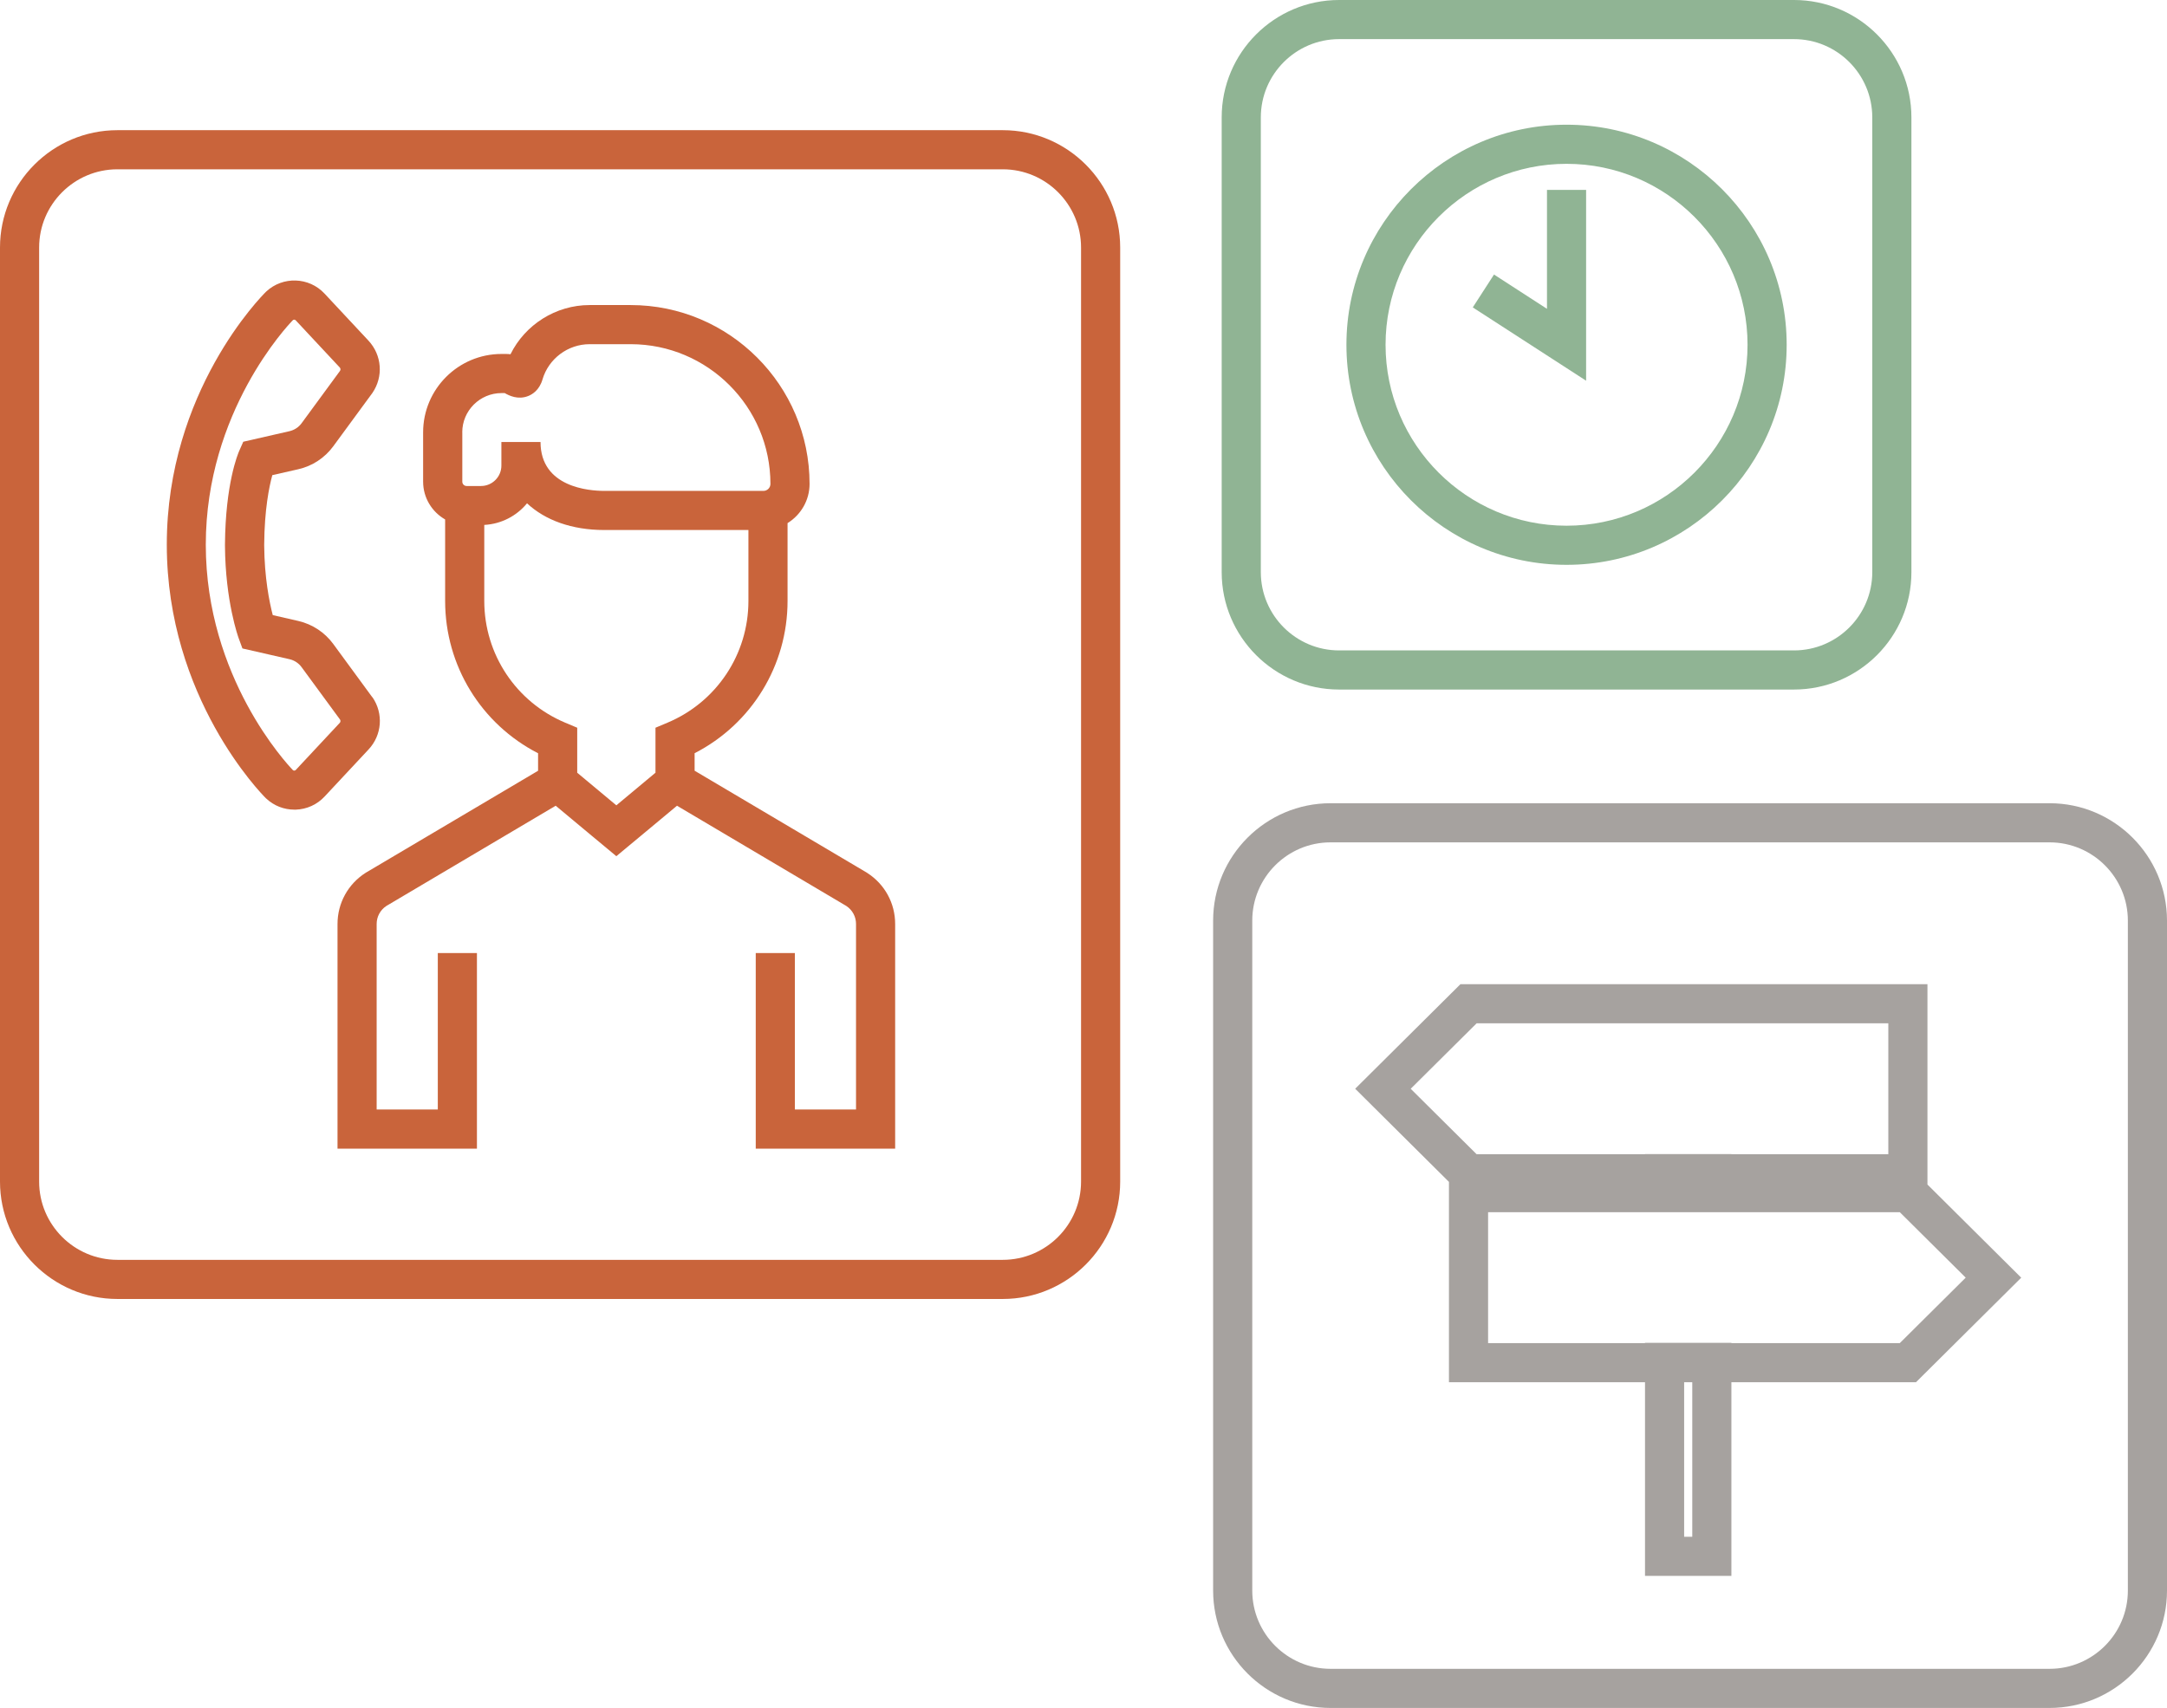
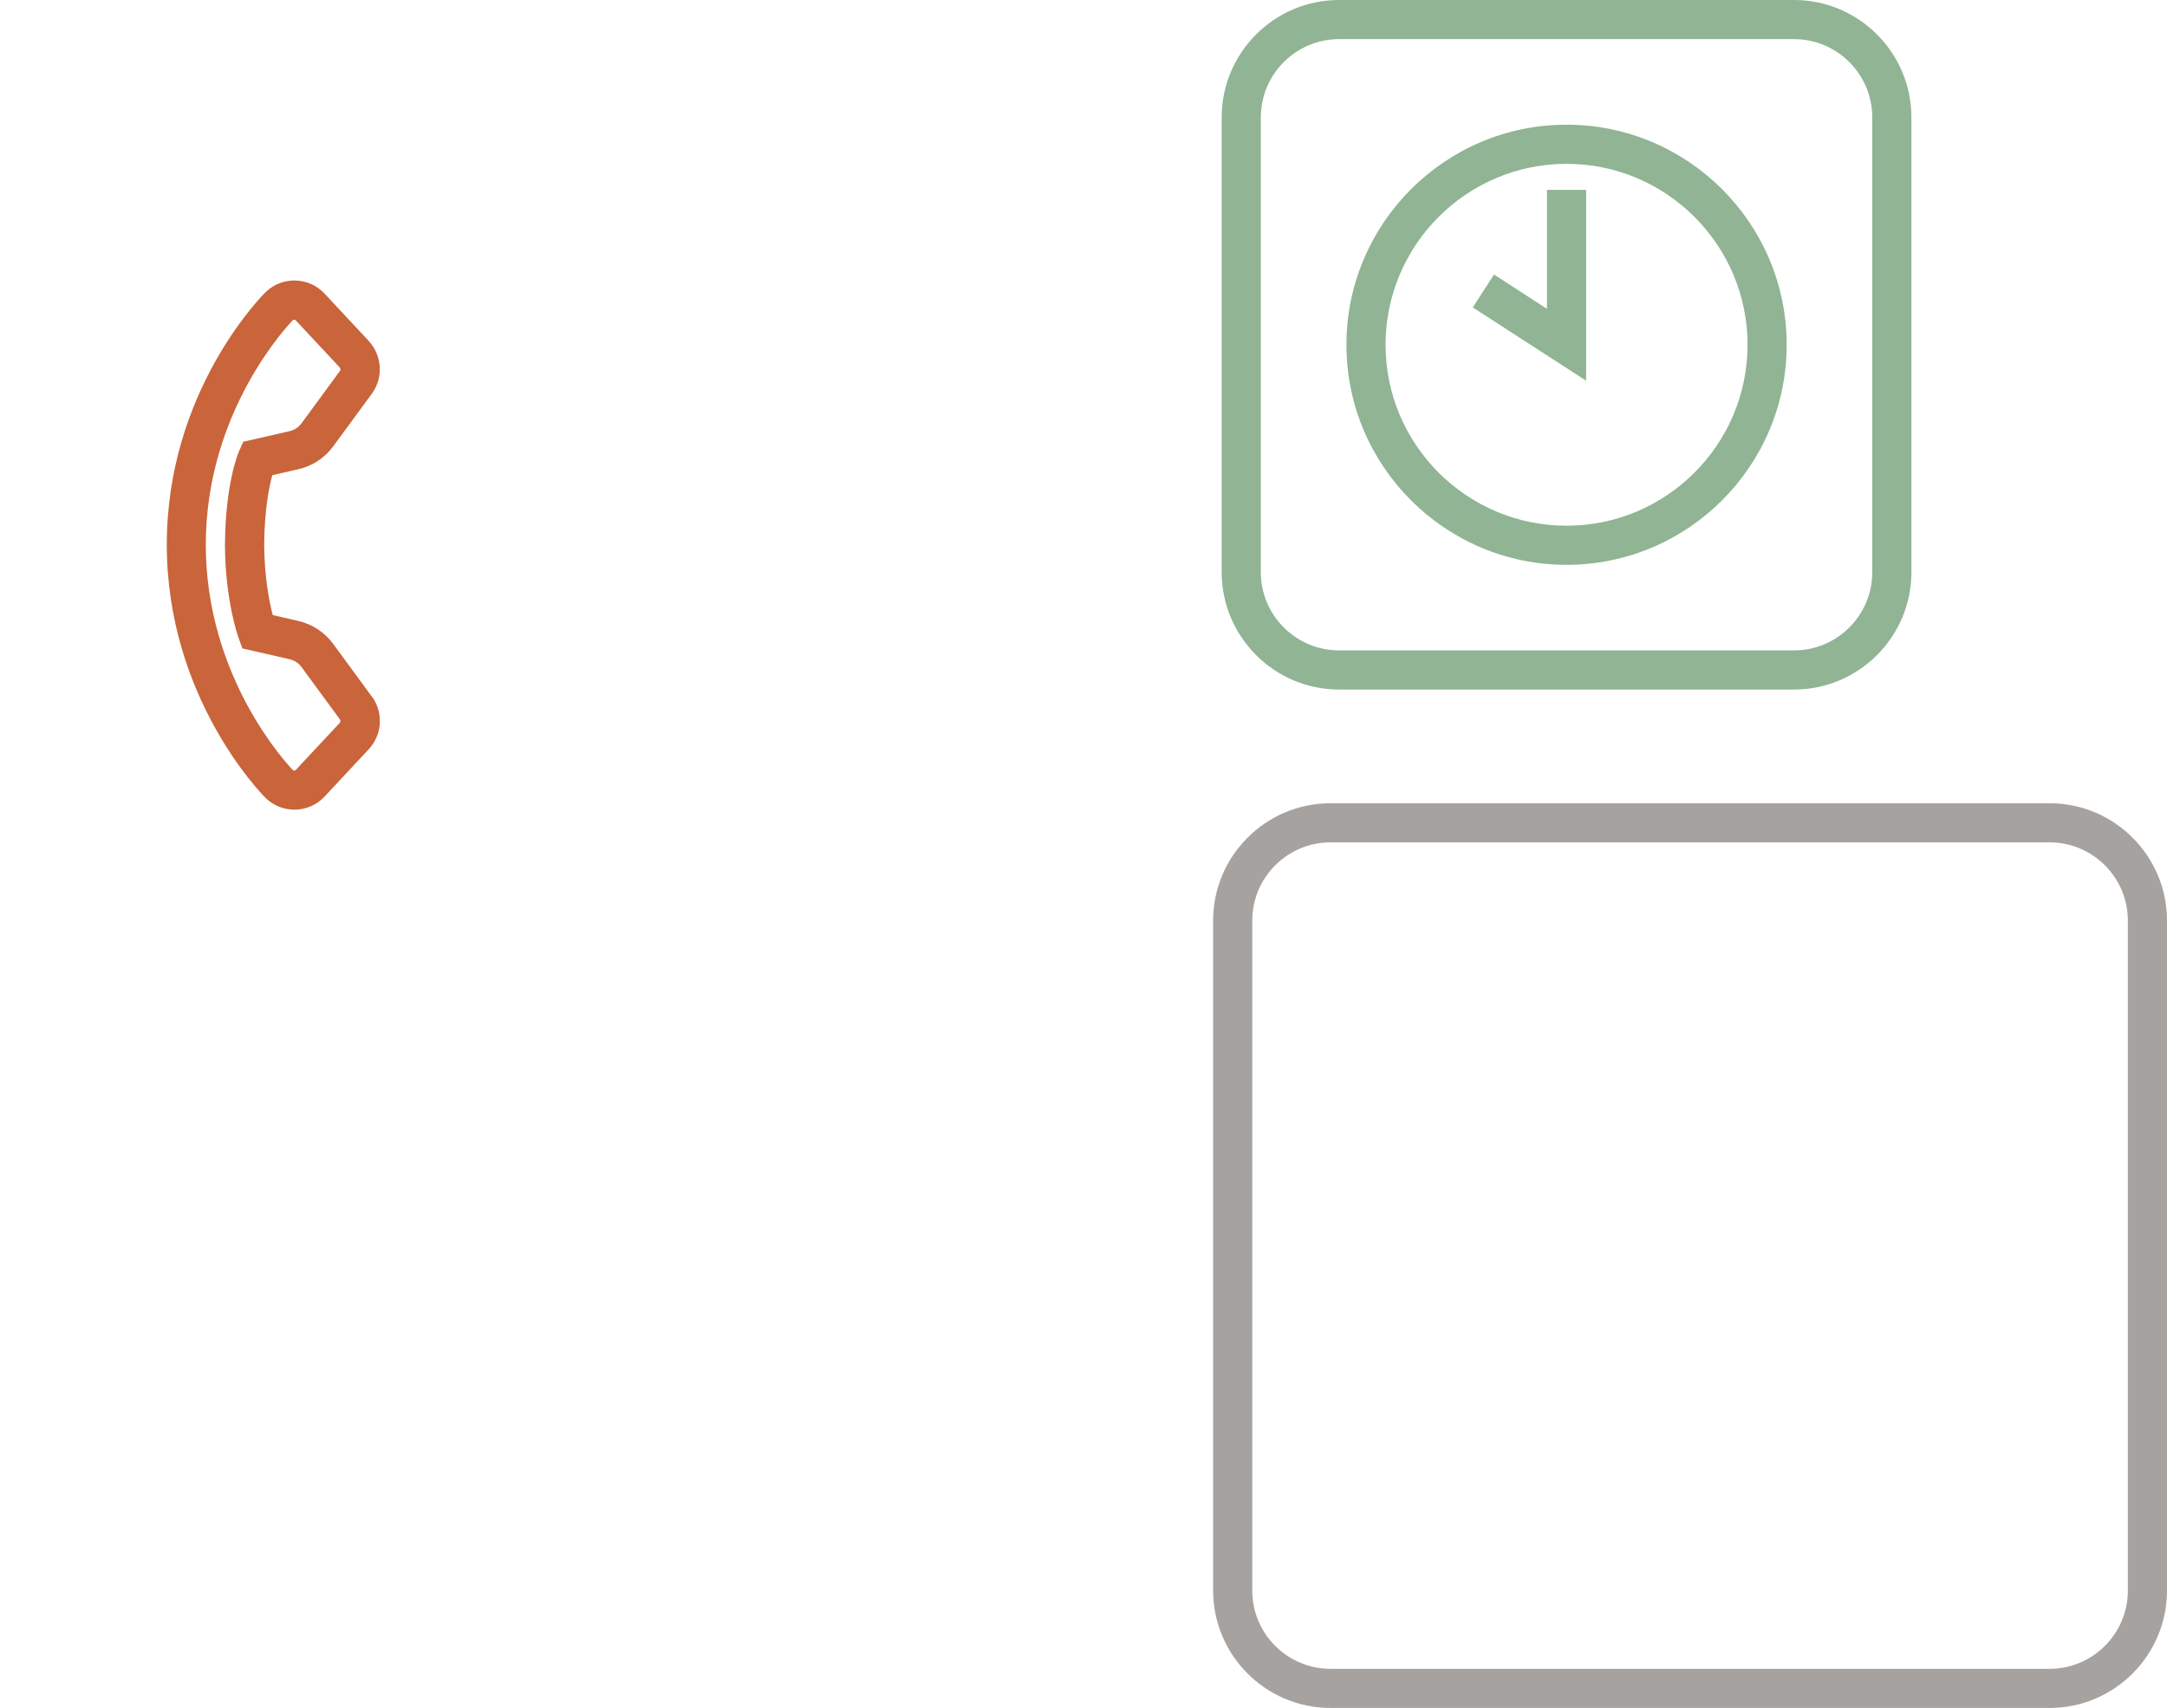
<svg xmlns="http://www.w3.org/2000/svg" id="Vrstva_2" data-name="Vrstva 2" viewBox="0 0 443 349.25">
  <defs>
    <style>      .cls-1 {        fill: #a6a29f;      }      .cls-2 {        fill: #c9643b;      }      .cls-3 {        fill: #90b494;      }    </style>
  </defs>
  <g id="Vrstva_2-2" data-name="Vrstva 2">
    <g>
      <path class="cls-2" d="M76.12,142.59l-8-10.92c-1.74-2.37-4.27-4.03-7.13-4.69l-5.23-1.2c-.68-2.61-1.7-7.63-1.75-14.24v-.15c.05-7.19,1.02-11.89,1.66-14.23l5.32-1.21c2.86-.65,5.4-2.32,7.14-4.69l7.93-10.81.08-.11c2.27-3.33,1.94-7.72-.81-10.68l-8.99-9.63c-3.17-3.4-8.52-3.58-11.92-.41l-.08.08c-.83.82-20.24,20.35-20.24,51.66s19.4,51.02,20.23,51.84l.1.09c1.57,1.47,3.6,2.27,5.75,2.27.1,0,.2,0,.3,0,2.25-.08,4.34-1.03,5.87-2.67l8.99-9.63c2.76-2.95,3.09-7.34.81-10.68ZM69.46,147.81l-8.99,9.63c-.08.09-.18.13-.3.14-.1,0-.2-.03-.28-.09-1.17-1.21-17.82-18.94-17.82-46.11s16.74-44.82,17.81-45.92c.17-.14.43-.12.58.05l8.99,9.63c.18.19.2.46.07.68l-7.87,10.73c-.6.82-1.48,1.39-2.46,1.62l-9.46,2.16-.81,1.83c-.29.65-2.84,6.73-2.93,19.23v.22c.08,11.37,2.71,18.65,2.82,18.95l.75,2.04,9.63,2.2c.99.23,1.86.8,2.46,1.62l7.87,10.73c.13.22.1.49-.07.68Z" />
-       <path class="cls-2" d="M177.27,178.48l-35.27-20.88v-3.58c11.63-5.97,19-17.91,19-31.14v-15.91c2.69-1.66,4.5-4.63,4.5-8.02,0-20.17-16.41-36.57-36.57-36.57h-8.4c-6.91,0-13.18,4.01-16.17,10.06-.31-.04-.62-.06-.93-.06h-.91c-8.83,0-16.02,7.19-16.02,16.02v10.1c0,3.3,1.82,6.19,4.5,7.72v16.67c0,13.23,7.37,25.17,19,31.14v3.58l-35.16,20.81-.11.07c-3.59,2.29-5.73,6.2-5.73,10.45v45.94h28.5v-40h-8v32h-12.5v-37.94c0-1.49.74-2.86,1.98-3.68l34.62-20.5,7.36,6.13,2.48,2.06h0s2.56,2.13,2.56,2.13l2.56-2.13h0s2.48-2.06,2.48-2.06l7.36-6.13,34.62,20.5c1.24.82,1.98,2.19,1.98,3.68v37.94h-12.5v-32h-8v40h28.5v-45.94c0-4.26-2.14-8.16-5.73-10.45ZM94.5,88.4c0-4.42,3.6-8.02,8.02-8.02h.66c.92.53,2.73,1.42,4.8.6.82-.32,2.28-1.19,2.92-3.38,1.24-4.25,5.2-7.22,9.63-7.22h8.4c15.75,0,28.57,12.82,28.57,28.57,0,.79-.64,1.43-1.43,1.43h-32.55c-3.05,0-13.02-.72-13.02-10h-8v4.83c0,2.3-1.87,4.17-4.17,4.17h-2.94c-.49,0-.88-.4-.88-.88v-10.1ZM99,122.88v-15.54c3.51-.19,6.64-1.86,8.74-4.42,3.7,3.46,9.17,5.46,15.78,5.46h29.48v14.5c0,10.9-6.5,20.68-16.55,24.9l-2.45,1.03v9.2l-1.86,1.55-6.14,5.12-6.14-5.12-1.86-1.55v-9.2l-2.45-1.03c-10.05-4.22-16.55-14-16.55-24.9Z" />
-       <path class="cls-2" d="M205,26.62H24C10.77,26.62,0,37.39,0,50.62v191c0,13.23,10.77,24,24,24h181c13.23,0,24-10.77,24-24V50.62c0-13.23-10.77-24-24-24ZM221,241.62c0,8.82-7.18,16-16,16H24c-8.82,0-16-7.18-16-16V50.62c0-8.82,7.18-16,16-16h181c8.82,0,16,7.18,16,16v191Z" />
    </g>
    <g>
-       <path class="cls-1" d="M394.03,201.25h-95.47l-21.52,21.38,19.17,19.05v40.97h40.08v39.6h17.66v-39.6h37.73l21.52-21.38-19.17-19.05v-40.97ZM301.86,209.25h84.17v26.77h-32.08v-.03h-17.66v.03h-34.43l-13.47-13.38,13.47-13.38ZM345.95,314.25h-1.66v-31.6h1.66v31.6ZM388.38,274.65h-34.43v-.06h-17.66v.06h-32.08v-26.77h84.17l13.47,13.38-13.47,13.38Z" />
      <path class="cls-1" d="M419,164.25h-147c-13.23,0-24,10.77-24,24v137c0,13.23,10.77,24,24,24h147c13.23,0,24-10.77,24-24v-137c0-13.23-10.77-24-24-24ZM435,325.25c0,8.82-7.18,16-16,16h-147c-8.82,0-16-7.18-16-16v-137c0-8.82,7.18-16,16-16h147c8.82,0,16,7.18,16,16v137Z" />
    </g>
    <g>
      <path class="cls-3" d="M320.25,115.5c24.81,0,45-20.19,45-45s-20.19-45-45-45-45,20.19-45,45,20.19,45,45,45ZM320.25,33.5c20.4,0,37,16.6,37,37s-16.6,37-37,37-37-16.6-37-37,16.6-37,37-37Z" />
      <polygon class="cls-3" points="324.25 38.83 316.25 38.83 316.25 63.15 305.42 56.14 301.08 62.86 324.25 77.85 324.25 38.83" />
      <path class="cls-3" d="M273.75,141h93c13.23,0,24-10.77,24-24V24c0-13.23-10.77-24-24-24h-93c-13.23,0-24,10.77-24,24v93c0,13.23,10.77,24,24,24ZM257.75,24c0-8.82,7.18-16,16-16h93c8.82,0,16,7.18,16,16v93c0,8.82-7.18,16-16,16h-93c-8.82,0-16-7.18-16-16V24Z" />
    </g>
  </g>
</svg>